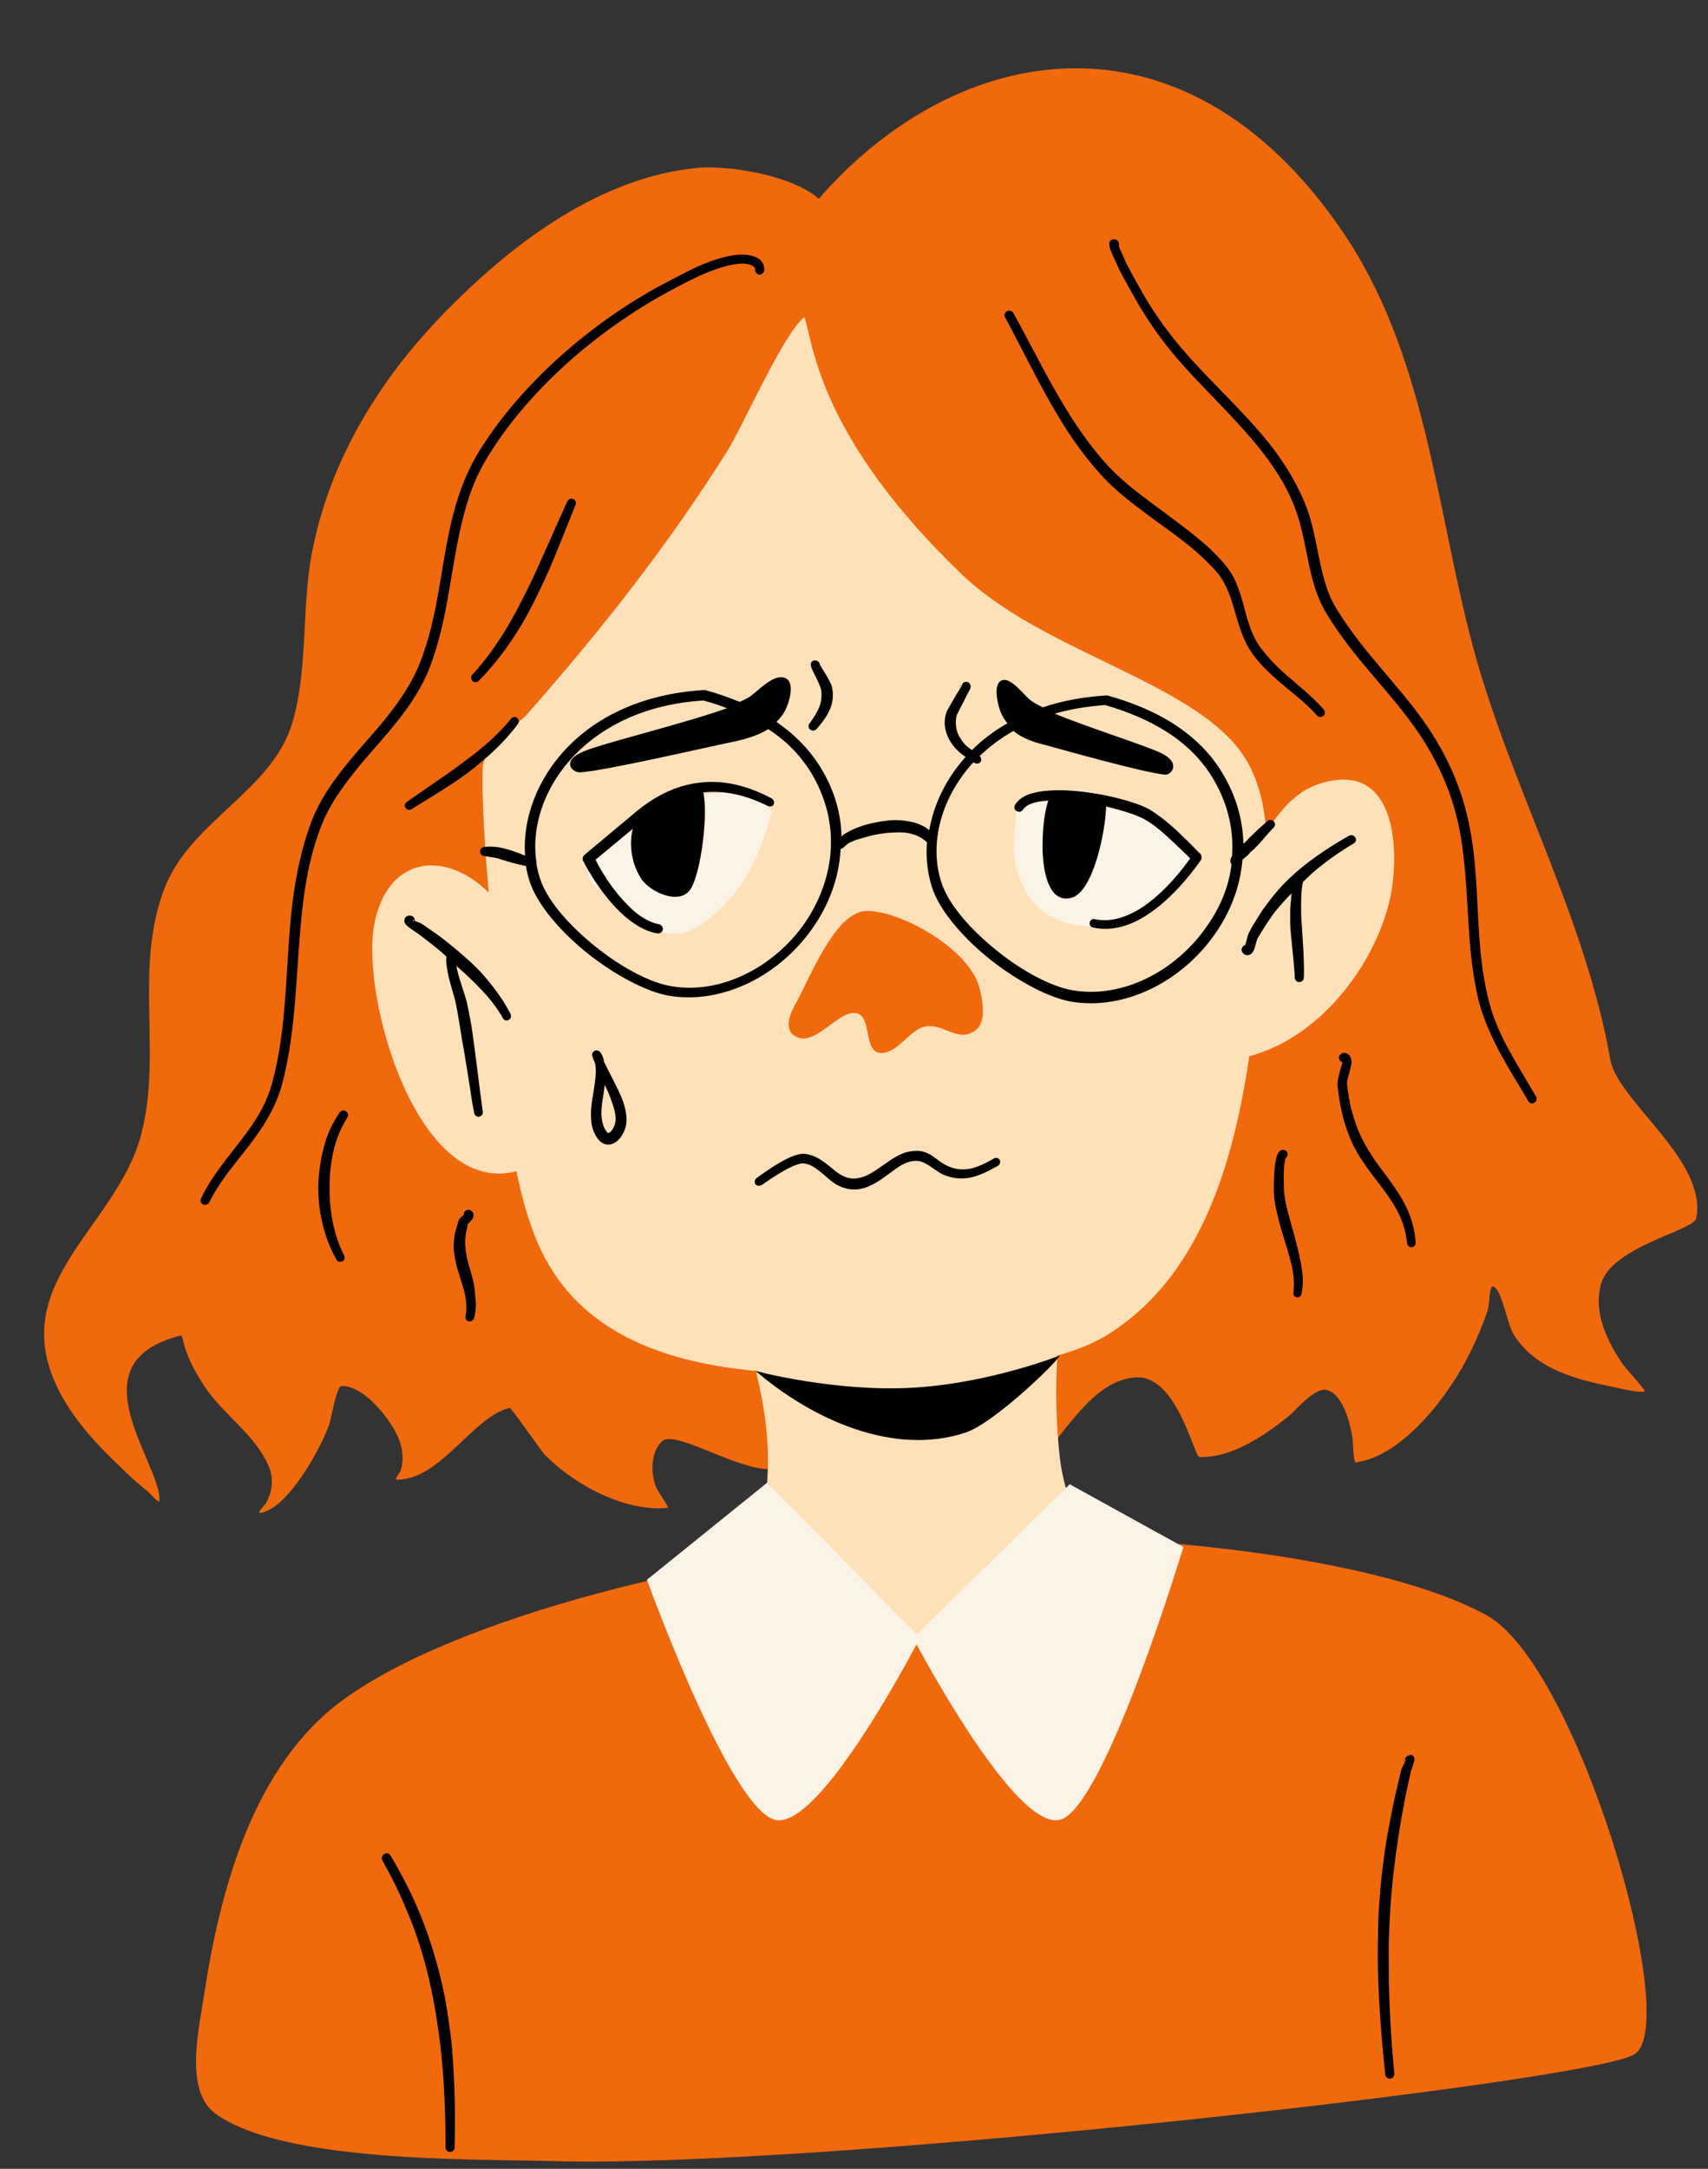
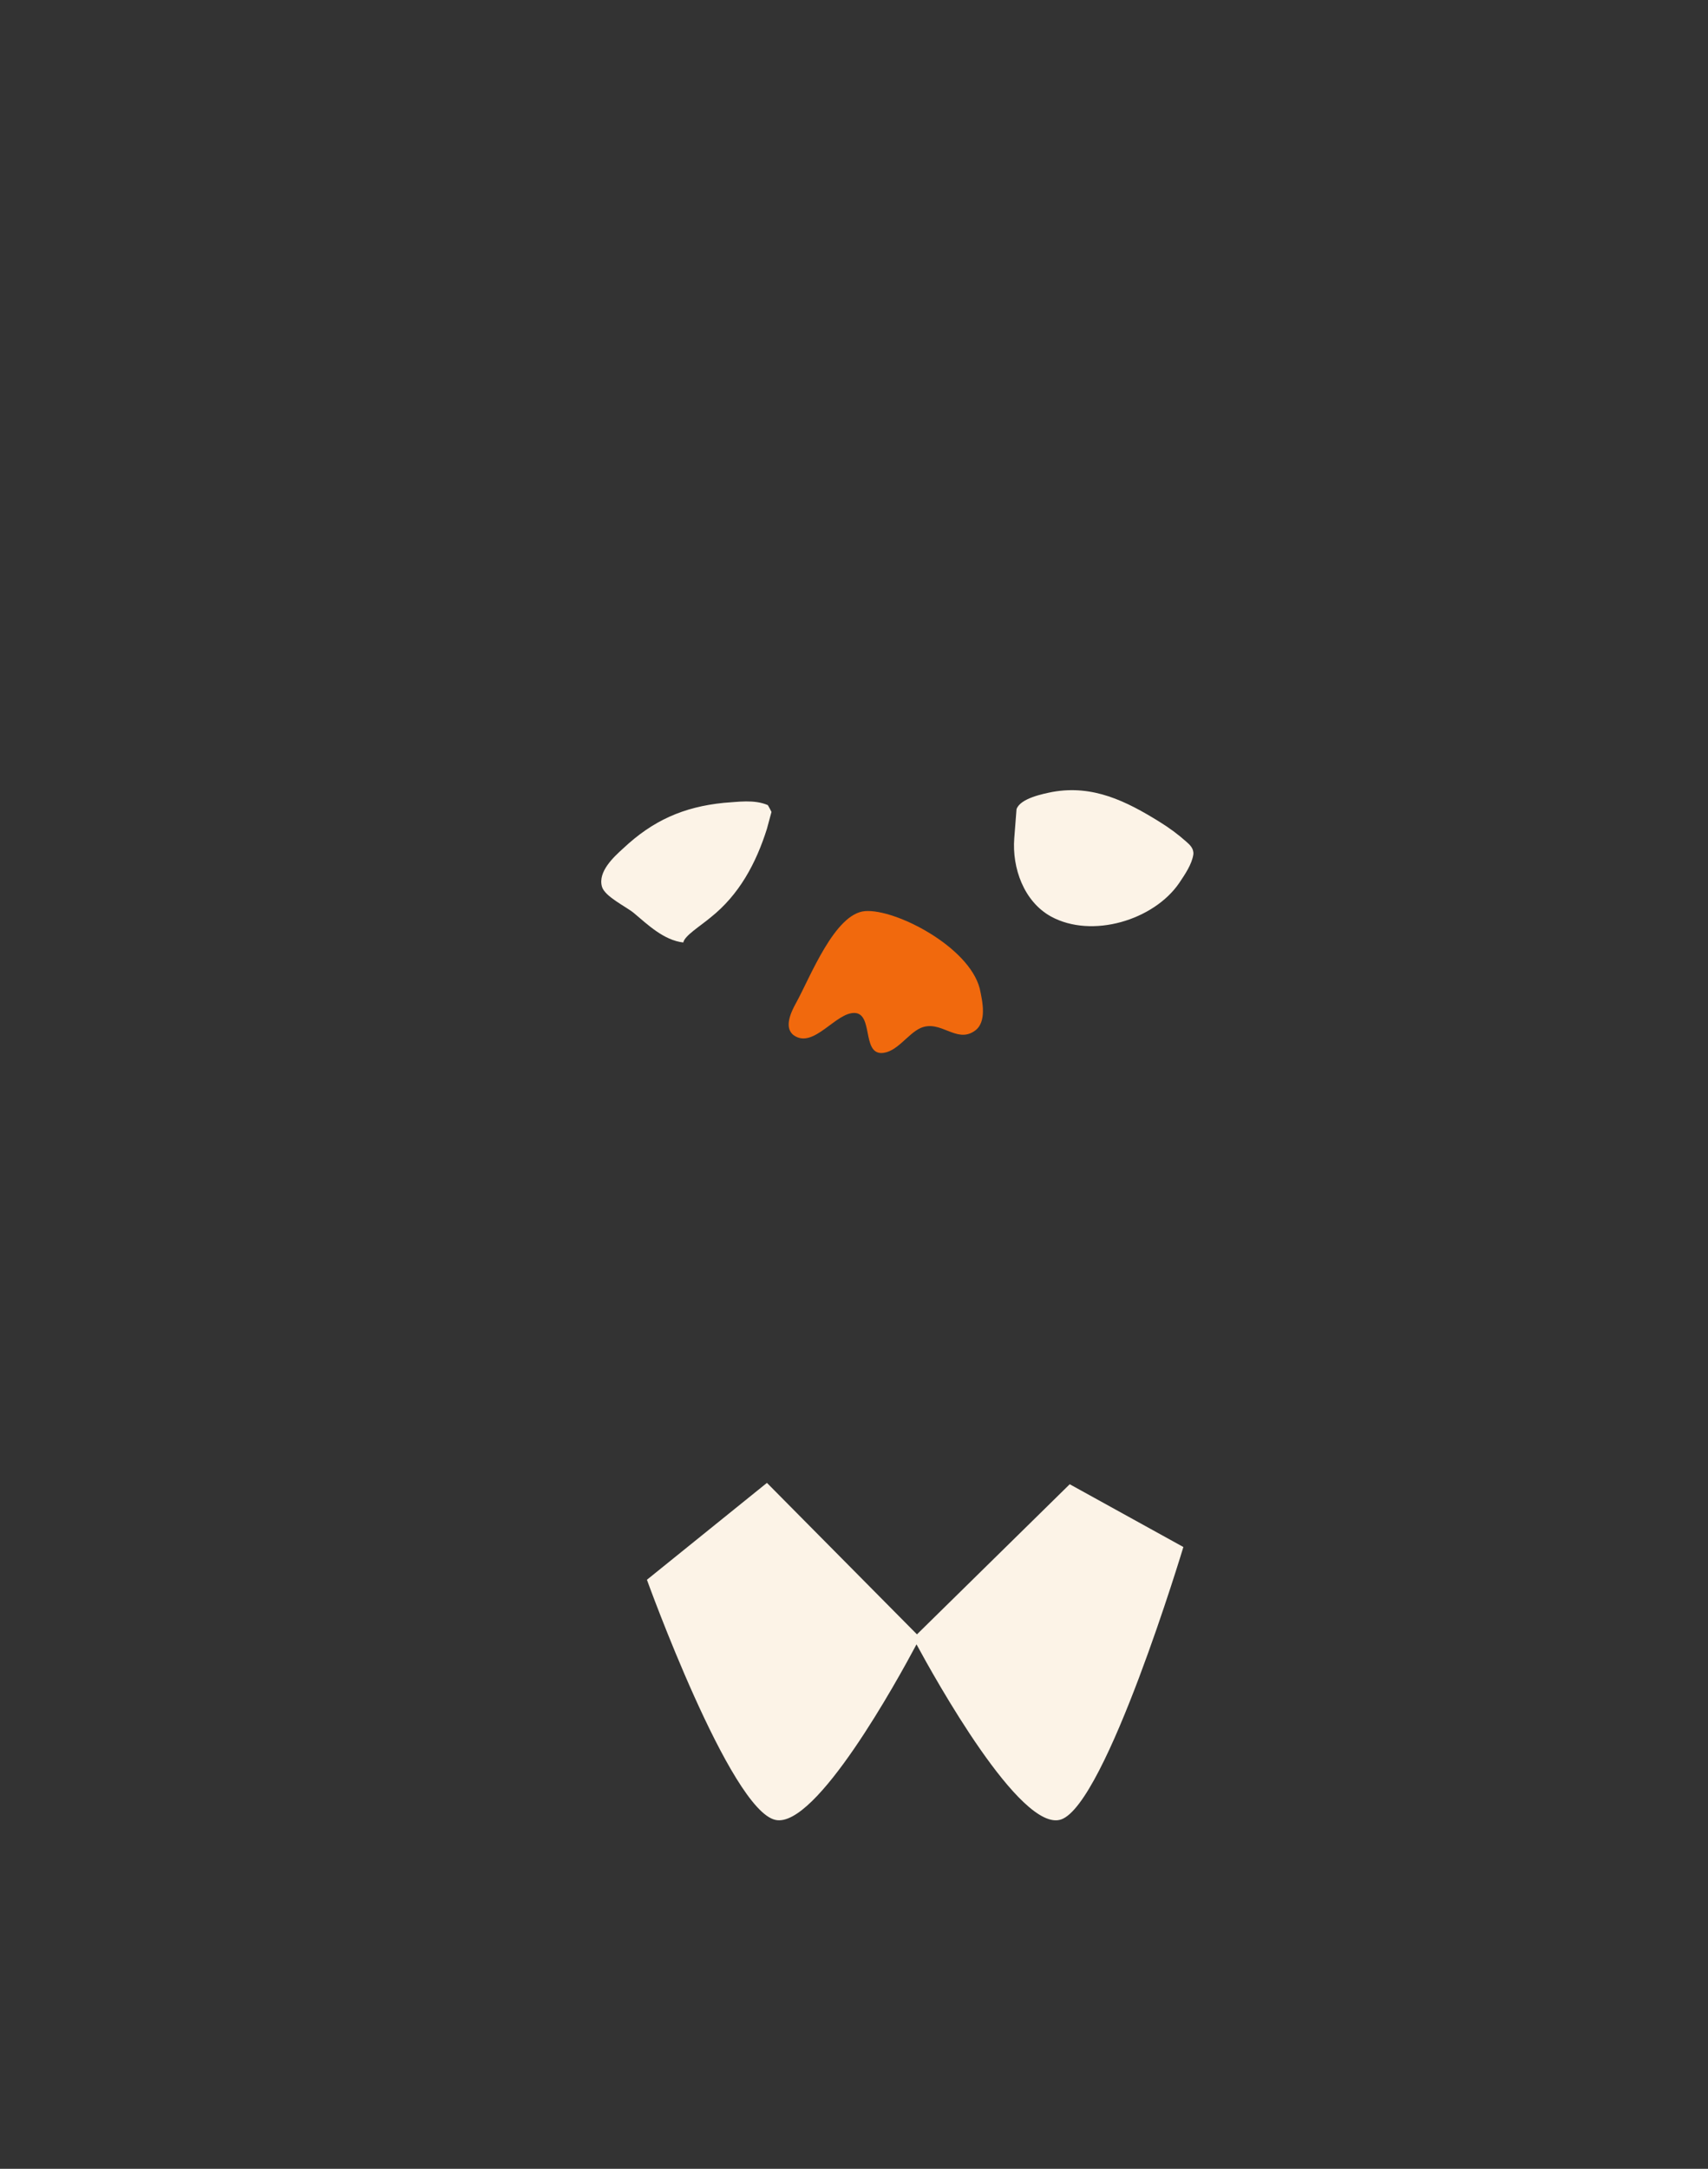
<svg xmlns="http://www.w3.org/2000/svg" height="476.8" preserveAspectRatio="xMidYMid meet" version="1.0" viewBox="-9.6 -15.0 375.7 476.8" width="375.7" zoomAndPan="magnify">
  <rect x="-9.6" y="-15.0" width="375.7" height="476.8" fill="#333333" stroke="none" />
  <g id="change1_1">
-     <path clip-rule="evenodd" d="M349.8,436.7c-11,6.2-180.1,25.1-237.9,23.4c-17.6-0.5-59.4,0.4-74.2-10.5c-6.9-5.1-3.4-19.2-2.4-26.1 c3.5-23,10.8-50.5,30.7-64.9c25.2-18.3,81.6-31.9,123.5-35c41.9-3.1,102.6,2.6,127.9,16.5C337.5,351.1,360.7,430.6,349.8,436.7z M344.6,217.9c-5.5-31.4-22.1-60.3-30.3-91.1c-8.2-30.9-10.2-64.3-29-91.5C250.6-15,201-6.3,170.5,28.7c-6.3-5.5-20.8-7.4-26.6-6.8 c-21.2,2-40.1,16.1-54.6,30.7c-14.9,14.9-26.3,33.1-30.3,54c-2.3,12.2-0.8,25.5-4.3,37.3c-4.4,14.9-22.2,21.5-28,36.1 c-7,17.7-0.5,36.7-5.3,54.6c-5.5,20.7-31,33-17.3,57.5c3.3,5.9,8.1,11,13,15.6c1.8,1.8,3.7,3.5,5.7,5.1c0.9,0.7,2.7,3.1,2.7,2 c0-8.7-19-30.3,4.7-36.2c0.3-0.1,0.7,2.2,0.8,2.4c0.9,3,2.5,5.9,4.2,8.5c4.1,6.4,11.5,10.9,14.4,18.1c1,2.5,0.7,5.1-0.5,7.5 c-0.4,0.9-2.4,2.6-1.4,2.5c6.1-0.9,13.4-14.5,15.1-19.4c0.4-1,1.6-8.4,2.7-8.5c5.1-0.2,11.4,8,12.8,12.1c0.7,2,0.9,4.2,0.3,6.3 c-0.2,0.8-1.6,2.2-0.9,2.2c9.7,0,16.5-13.7,24.8-15.8c0.3-0.1,7.2,9.8,7.8,10.4c6.5,6.5,17.4,12.5,27,11.6c0.4,0-2.2-3.6-2.6-4.6 c-1.2-3-1.2-7.8,1.4-10.1c3.1-2.7,19,8.1,25.6,5.9c5.6-1.9,7.1-11.8,14-13.2c12.2-2.4,18.9,18.1,30.2,18.6 c14.4,0.7,20.1-24.4,34.4-25.3c9-0.5,12.8,17.5,13.9,17.5c7.1,0.3,14.3-4.7,19.6-8.9c1.7-1.4,5.9-6.6,8.6-5.8 c3.5,1.1,5,7.4,5.5,10.5c0.1,0.5,0.2,5.5,0.7,5.4c10.7-1.4,20.9-15.4,25.1-24c1.5-3,2.8-6.1,3.9-9.3c0.6-1.7,0.2-6.3,1.6-5.2 c1.7,1.4,2.8,8.1,4.1,10.3c4.3,6.9,12,9.5,19.6,11.1c0.7,0.1,8.9,2.2,9.3,1.4c0.1-0.2-4.5-5.4-4.8-5.8c-3.5-5.2-6.6-11.4-4.8-17.8 c2.3-8.1,20.3-11.7,20.9-14.3C366.1,240.1,346.2,227.1,344.6,217.9z" fill="#f1690d" fill-rule="evenodd" />
-   </g>
+     </g>
  <g id="change2_1">
-     <path clip-rule="evenodd" d="M296.1,182.8c-3.4,14.7-15.6,30.4-30.9,34.4c-3.4,23.2-10.5,46.9-29,59.8c-3.9,2.8-8.4,4.7-13.2,6 c-0.5,7.4-0.3,14.8,0.5,22.3c2.1,18.5,16.8,28.3-8.2,35.6c-3.8,1.1-7.7,1.7-11.6,2.3c-6.2,0.9-12.5,1.7-18.7,1.4 c-5-0.2-10-0.7-14.9-1.6c-2.6-0.5-5.2-1-7.7-1.8c-17.3-5.3-4.8-12-3.3-29.9c0.7-7.9-0.3-15.8-2.1-23.5c-0.1-0.5-0.2-1-0.3-1.4 c-19.2-1.8-37.2-7.8-46.3-24.6c-2.9-5.3-4.9-12-6.4-19.3c-21.9,5.7-34.2-38.3-31.3-54.1c2.7-14.9,15.2-16.9,25.2-7.2 c-0.6-6.8-1.1-13.7-1.3-20.6c-0.1-2.4-0.1-4.9,0-7.3c0.1-1.1,1.7-3.9,0.7-3.3l8.7-7.6c16.3-18.4,31.5-37.7,44.6-58.6 c3.1-5,12.5-26.2,16.8-29.1c0,0,1.7,7,1.9,7.6c1.3,4.7,3.1,9.3,5.3,13.7c6.7,13.3,16.7,25,27.4,35.3c17.2,16.4,47.7,22.9,60.1,37.4 c4.5,5.2,6.3,12,6.8,18.9c3.6-4.6,6.9-10,15.3-11.1C298.2,154.8,298.1,174,296.1,182.8z" fill="#ffe1b9" fill-rule="evenodd" />
-   </g>
+     </g>
  <g id="change1_2">
    <path clip-rule="evenodd" d="M204.7,211.7c-4,2.7-7.4-2.6-11.8-0.7c-2.9,1.3-5.3,5.5-8.7,5.5c-4.1-0.1-1.8-8.5-5.7-8.8 c-4.2-0.3-9.1,8-13.5,4.9c-2.3-1.7-0.5-5.3,0.5-7.1c3.1-5.6,8.5-19.7,15.2-20.2c6.7-0.5,22.8,7.8,25.2,17 C206.5,205.1,207.6,209.8,204.7,211.7z" fill="#f1690d" fill-rule="evenodd" />
  </g>
  <g id="change3_1">
-     <path clip-rule="evenodd" d="M160.1,163.6L160.1,163.6C160.1,163.6,160.1,163.6,160.1,163.6z M146.7,186.7c6.3-5,10-11.9,12.4-19.5l1-3.7 c-0.1-0.2-0.6-1.2-0.8-1.5c-0.8-0.8-1.7-1.6-2.8-2c-3-1.3-6.6-0.7-9.7-0.5c-8.9,0.9-15.6,3.9-22.1,10c-2.1,1.9-5.6,5.1-4.7,8.4 c0.6,2.2,5.3,4.4,7,5.8c3.1,2.6,6.6,6,10.9,6.5C141,190.7,144.3,188.7,146.7,186.7z M251.3,170c-1.8-1.6-3.7-3-5.8-4.3 c-7.4-4.6-14.7-8.2-23.6-6.6c-2,0.4-7.1,1.4-7.9,3.8l-0.5,6.4c-0.5,6.5,2.1,13.9,8.1,17.2c9,4.9,22.6,0.8,28.2-7.4 c1.2-1.8,2.8-4.1,3.1-6.3C253,171.5,252.1,170.7,251.3,170z M192.1,344.3l-33-33.3l-26.4,21.3c0,0,18.3,50.7,28.3,52.8 c8.9,1.9,26.9-30.9,31-38.6c3.9,7.2,22.9,41.5,31.8,38.5c9.9-3.4,26.9-59.9,26.9-59.9l-25-13.8L192.1,344.3z" fill="#fcf3e7" fill-rule="evenodd" />
+     <path clip-rule="evenodd" d="M160.1,163.6L160.1,163.6C160.1,163.6,160.1,163.6,160.1,163.6z M146.7,186.7c6.3-5,10-11.9,12.4-19.5l1-3.7 c-0.1-0.2-0.6-1.2-0.8-1.5c-3-1.3-6.6-0.7-9.7-0.5c-8.9,0.9-15.6,3.9-22.1,10c-2.1,1.9-5.6,5.1-4.7,8.4 c0.6,2.2,5.3,4.4,7,5.8c3.1,2.6,6.6,6,10.9,6.5C141,190.7,144.3,188.7,146.7,186.7z M251.3,170c-1.8-1.6-3.7-3-5.8-4.3 c-7.4-4.6-14.7-8.2-23.6-6.6c-2,0.4-7.1,1.4-7.9,3.8l-0.5,6.4c-0.5,6.5,2.1,13.9,8.1,17.2c9,4.9,22.6,0.8,28.2-7.4 c1.2-1.8,2.8-4.1,3.1-6.3C253,171.5,252.1,170.7,251.3,170z M192.1,344.3l-33-33.3l-26.4,21.3c0,0,18.3,50.7,28.3,52.8 c8.9,1.9,26.9-30.9,31-38.6c3.9,7.2,22.9,41.5,31.8,38.5c9.9-3.4,26.9-59.9,26.9-59.9l-25-13.8L192.1,344.3z" fill="#fcf3e7" fill-rule="evenodd" />
  </g>
  <g id="change4_1">
-     <path clip-rule="evenodd" d="M301.3,371.1c0.1,0.1,0.3,0.4,0.2,1c-0.1,0.4-0.6,1.9-0.8,2.5l-1.1,5.1c-0.5,2.6-1,5.2-1.4,7.8 c-0.4,2.6-0.8,5.2-1.1,7.9c-0.5,3.8-0.8,7.5-1,11.3c-0.2,3.8-0.3,7.6-0.2,11.4c0,7.6,0.5,15.2,1.2,22.8c0,0.5-0.3,1-0.9,1.1 c-0.5,0-1-0.3-1.1-0.9c-0.8-7.7-1.4-15.3-1.6-23c-0.1-3.8,0-7.7,0.1-11.5c0.2-3.8,0.5-7.7,1-11.5c0.3-2.6,0.7-5.3,1.2-7.9 c0.5-2.6,1-5.3,1.6-7.9l1.2-5.1c0.1-0.4,0.5-1.2,0.8-1.7c-0.1-0.1-0.1-0.3-0.1-0.5c0,0.1,0.1,0.2,0.2,0.3c0.1-0.3,0.1-0.4,0-0.5 c0,0-0.1,0-0.1,0c0-0.1,0.1-0.2,0.1-0.3c0.3-0.4,0.6-0.5,0.7-0.5C300.7,370.6,301,370.8,301.3,371.1z M299.4,371.8 c0-0.1,0-0.1,0-0.2C299.3,371.6,299.3,371.7,299.4,371.8z M102.7,207.9c0.2,0.5,0.1,1.1-0.4,1.3c-0.5,0.3-1.1,0.1-1.3-0.4 c-1.3-2.3-2.9-4.3-4.7-6.2c-1.6-1.7-3.4-3.4-5.1-4.9c-0.1-0.1-0.3-0.3-0.4-0.4c0,0.2,0.1,0.4,0.1,0.7c0.6,2.6,1.8,5.7,2.2,7.4 c0.5,2.4,1,4.8,1.3,7.2c0.8,5.6,1.4,11.2,2.2,16.8c0.1,0.5-0.3,1-0.8,1.1c-0.5,0.1-1-0.3-1.1-0.8c-0.3-1.6-0.6-3.2-0.8-4.8 c-0.6-3.8-1.2-7.6-1.9-11.5c-0.4-2.5-0.8-5.1-1.3-7.6c-0.3-1.8-1.5-4.9-1.9-7.5c-0.2-1.1-0.3-2.1-0.2-3c-0.3-0.3-0.7-0.6-1-0.9 c-0.7-0.6-1.4-1.2-2.2-1.8c-1.1-0.9-2.2-1.7-3.4-2.6c-0.2-0.1-1.7-1.1-2.2-1.6c-0.6-0.6-0.5-1.3-0.3-1.6c0.1-0.2,0.5-0.6,1.3-0.5 c0.5,0.1,0.9,0.6,0.8,1.1v0c0.6,0.3,1.5,0.6,1.6,0.7c1,0.7,2,1.4,2.9,2c1,0.7,1.9,1.4,2.9,2.2c1.3,1.1,2.6,2.1,3.9,3.3 c1.3,1.1,2.5,2.3,3.7,3.6C99.1,202.1,101.1,204.8,102.7,207.9z M80.7,188.6c0,0-0.1,0-0.2,0c0,0,0,0,0,0 C80.5,188.7,80.6,188.7,80.7,188.6z M81.4,187.6c0-0.1,0-0.1,0-0.2c0,0,0-0.3-0.1-0.2C81.1,187.3,81.2,187.4,81.4,187.6z M279.1,176.9c2.8-2.4,5.9-4.6,9.1-6.5c0.5-0.3,0.6-0.9,0.3-1.3c-0.3-0.5-0.9-0.6-1.3-0.4c-3.4,1.9-6.6,4-9.6,6.3 c-1.5,1.2-3,2.5-4.3,3.8c-1.4,1.4-2.6,2.8-3.8,4.4c-0.8,1.1-1.6,2.1-2.3,3.3c-0.7,1.1-1.4,2.2-2,3.4c-0.2,0.4-0.4,0.9-0.5,1.5 c-0.1,0.4-0.3,1-0.4,1.4c-0.2,0-0.4,0.1-0.5,0.3c-0.4,0.4-0.4,1,0,1.4c0.3,0.4,0.7,0.5,1,0.5c0.4,0,0.9-0.2,1.3-0.9 c0.4-0.7,0.6-2.4,1.1-3.1c0.7-1.1,1.3-2.2,2-3.2c0.7-1,1.4-2.1,2.2-3c1-1.2,2-2.3,3.1-3.4c-0.1,1.1-0.2,2.1-0.3,3.3c0,1,0,2.1,0,3.1 c0,1,0.1,2.1,0.2,3.1c0.3,3.2,0.7,6.3,0.8,9c0,0.5,0.4,1,1,1c0.5,0,1-0.4,1-1c0.1-2.8-0.1-6-0.3-9.2c-0.1-1-0.1-2-0.2-3 c-0.1-1-0.1-2-0.1-3c0-2.1,0-4,0.4-5.8C277.7,178.2,278.4,177.6,279.1,176.9z M158,245.5c1.2-0.9,3.5-2.4,5.7-3.6 c1.4-0.7,2.8-1.3,3.7-1.1c1.3,0.2,2.3,0.9,3.3,1.7c1.2,0.9,2.2,2,3.5,2.8c1.2,0.7,2.5,1.2,4.1,1.2c1.2,0,2.4-0.3,3.4-0.8 c1.9-0.8,3.6-2.2,5.4-3.5c1.5-1.1,3-2,4.9-2c0.6,0,1.1,0.2,1.6,0.4c1.5,0.7,2.9,2,4.4,2.7c1.8,0.7,3.5,0.9,5.1,0.7 c2.3-0.3,4.5-1.4,6.8-2.7c0.5-0.3,0.6-0.9,0.4-1.3c-0.3-0.5-0.9-0.6-1.3-0.3c-1.7,1-3.4,1.8-5,2.2c-1.6,0.3-3.2,0.3-5-0.5 c-1.5-0.6-2.8-1.9-4.2-2.7c-0.8-0.4-1.7-0.7-2.6-0.7c-1.2,0-2.4,0.2-3.5,0.7c-1.9,0.8-3.6,2.2-5.4,3.4c-1.5,1-3,1.9-5,2 c-1.1,0-2-0.3-2.9-0.8c-1.2-0.7-2.2-1.7-3.3-2.5c-1.3-1-2.6-1.8-4.4-2.1c-1-0.2-2.4,0.2-3.9,0.9c-2.6,1.2-5.6,3.4-7,4.4 c-0.4,0.3-0.5,1-0.2,1.4C156.9,245.7,157.5,245.8,158,245.5z M88.2,423.8c-1.1-5.4-2.6-10.7-4.6-16c-1.9-5-4.4-10-7.3-14.9 c-0.3-0.5-0.9-0.6-1.4-0.3c-0.5,0.3-0.6,0.9-0.4,1.4c2.8,4.9,5,9.8,6.9,14.8c1.9,5.2,3.3,10.4,4.3,15.7c0.6,3.2,1.1,6.4,1.5,9.7 c0.9,7.4,1.2,15,1.2,22.9c0,0.5,0.4,1,1,1c0.5,0,1-0.4,1-1c0.2-8,0-15.7-0.7-23.2C89.3,430.4,88.8,427.1,88.2,423.8z M160.1,160.5 c-4.9-2.6-10-4-15.2-3.5c-4.7,0.4-9.5,2.3-14.4,6.3l-11.5,9.6c-0.4,0.3-0.6,1-0.3,1.4c0,0,3.2,6.5,8.1,11.2c2.4,2.3,5.2,4.2,8.2,4.7 c0.5,0.1,1.1-0.3,1.2-0.8c0.1-0.5-0.3-1.1-0.8-1.2c-2.6-0.5-5-2.2-7-4.3c-3.5-3.5-6.1-8-7-9.9l8.2-6.8c-0.9,3.4-0.3,7.9,2,11.2 c2,2.8,8.5,5.8,10.8,1.9c2.2-3.7,3.8-16.2,2.7-21.1c0,0,0.1,0,0.1,0c4.8-0.5,9.5,0.7,14.1,3c0.5,0.2,1.1,0.1,1.3-0.4 C160.8,161.4,160.6,160.8,160.1,160.5z M254.5,172.8c0.2,0.3,0.2,0.6,0.2,0.7c0,0.3-0.1,0.6-0.3,0.8c-0.9,1.3-5.8,8.2-12.1,12.1 c-3.5,2.2-7.5,3.4-11.5,2.5c-0.5-0.1-0.8-0.6-0.7-1.1c0.1-0.5,0.6-0.9,1.2-0.7c3.5,0.7,6.9-0.5,10-2.4c5.3-3.4,9.5-9,10.9-11 c-0.9-0.9-2.5-2.4-2.7-2.6c-1.4-1.3-2.7-2.6-4.2-3.8c-1-0.8-1.9-1.5-3-2.1c-1.5-0.9-4.8-2-8.6-2.9c-0.1,5.3-2.8,18.9-7.7,20.1 c-7.7,1.9-6.9-16.2-5-21.4c-1.2,0.1-2.3,0.2-3.2,0.5c-1.1,0.3-1.9,0.8-2.4,1.5c-0.3,0.5-0.9,0.6-1.4,0.3c-0.5-0.3-0.6-0.9-0.3-1.4 c0.7-1.1,1.8-1.9,3.4-2.4c2.2-0.7,5.3-0.9,8.6-0.7c7,0.4,15.1,2.6,17.8,4.3c1.1,0.7,2.2,1.5,3.2,2.3c1.5,1.2,2.9,2.5,4.3,3.9 c0.3,0.2,2.3,2.3,3.1,3.1C254.3,172.5,254.4,172.7,254.5,172.8z M252.5,172.7C252.5,172.7,252.5,172.8,252.5,172.7 c-0.1,0.1-0.1,0.1-0.2,0.2C252.4,172.8,252.5,172.8,252.5,172.7z M170.7,131L170.7,131c0.1,0,0.1-0.2,0-0.1 C170.7,130.9,170.7,130.9,170.7,131C170.7,131,170.7,131,170.7,131z M168.6,145.4c-0.4-0.3-0.5-1-0.1-1.4c0.9-1.2,1.7-2.5,2.2-3.8 c0.3-0.8,0.4-1.6,0.4-2.4c0-0.5,0-1-0.2-1.6c-0.2-0.7-1.4-3.1-1.9-4.1c-0.1-0.3-0.2-0.5-0.2-0.6c-0.3-1,0.5-1.3,0.7-1.3 c0.5-0.1,1,0.2,1.2,0.7h0c0,0,0,0.1,0,0.1c0,0.1,0,0.1,0,0.2v0c0,0,0,0,0-0.1l0,0c0,0,0.1,0.1,0.1,0.1c0.3,0.6,1,1.6,1.5,2.5 c0.5,0.8,0.8,1.6,1,1.9c0.4,1.5,0.4,3,0,4.4c-0.6,2-1.9,3.7-3.3,5.3C169.6,145.7,169,145.7,168.6,145.4z M170.7,131.3 c0,0.3-0.2,0.6-0.6,0.8C170.4,132,170.7,131.8,170.7,131.3z M201.8,135.7c-0.2-0.1-0.2,0.1-0.2,0.3c0-0.1,0.1-0.1,0.1-0.2 C201.8,135.8,201.8,135.8,201.8,135.7z M156.5,286.3c12.3,10.6,30.4,19,46.4,13.6c6.2-2.1,20-15.4,20.6-16.9c0,0-15.6,6.2-32.7,7.1 C174.6,291,156.8,286.6,156.5,286.3z M127.2,226.5c0.7,1.8,1.1,3.6,1,5.1c-0.1,1.4-0.7,2.8-1.5,3.7c-0.5,0.6-1.1,1-1.7,1.2 c-1.2,0.4-2.7,0-3.8-2.3c-0.6-1.2-0.8-2.5-0.8-3.8c-0.1-2.3,0.5-4.7,0.8-7c0.2-1.6,0.4-3.2,0.1-4.6c-0.2-0.6-0.5-1.1-0.6-1.6 c-0.2-0.5,0.1-1,0.5-1.2c0.5-0.2,1,0,1.3,0.4v0c0.4,0.6,0.7,1.3,0.8,2.1C124.4,220.8,126.1,223.8,127.2,226.5z M125,227.3 c-0.4-1.3-1-2.6-1.6-3.8c-0.1,1.2-0.3,2.4-0.5,3.6c-0.3,2.1-0.4,4.2,0.5,6c0.3,0.5,0.5,0.9,0.8,1c0.1,0,0.2-0.1,0.4-0.2 c0.6-0.5,1.1-1.5,1.2-2.5C125.9,230.1,125.5,228.7,125,227.3z M263.7,174c-0.5,6-2.7,11.6-6.1,16.4c-7.2,10.3-19.7,16.8-31.6,14.8 c-5-0.9-11.7-4.5-17.6-9.1c-5.8-4.6-10.8-10.3-12.7-15.2c-1.2-3.3-1.7-6.9-1.4-10.7c-1.2-1.2-2.7-1.8-4.4-2.1 c-1.4-0.2-2.8-0.1-4.3,0c-1.5,0.2-3,0.4-4.3,0.8c-0.7,0.2-1.4,0.4-2.1,0.6c-0.7,0.2-1.4,0.5-2,0.8c-0.4,0.2-1.2,1-1.5,1.2 c-0.1,0.1-0.3,0.1-0.4,0.1c-0.3,6.4-2.6,12.4-6.2,17.5c-7.2,10.3-19.7,16.8-31.6,14.8c-5-0.9-11.7-4.5-17.6-9.1 c-5.8-4.6-10.8-10.3-12.7-15.2c-0.5-1.3-0.9-2.8-1.1-4.2c-1.3-0.3-2.7-0.6-4-1c-0.5-0.2-1.1-0.3-1.6-0.5c-0.5-0.2-1-0.3-1.6-0.4 c-0.7-0.1-1.3-0.2-1.9-0.3c-0.5,0-1-0.4-1-1c0-0.5,0.4-1,1-1c1.5-0.2,3.1,0,4.6,0.4c0.8,0.2,1.7,0.5,2.5,0.8 c0.6,0.2,1.2,0.5,1.8,0.7c-0.6-8,2.6-17,9.6-24.1c6.5-6.6,16.5-11.5,29.7-12.3c0.1,0,0.2,0,0.3,0v0c2.6,0.7,5.1,1.6,7.6,2.6 c0.9-0.4,1.7-0.8,2.2-1.1c1.7-1.2,4.9-4.7,7.3-4.3c3.1,0.5,1.3,5.9,0.4,7.5c-0.5,0.9-1.1,1.6-1.8,2.3c4,2.8,7.5,6.2,10.1,10.7 c2.8,4.8,4.1,9.7,4.2,14.5c0.3-0.3,0.6-0.6,0.9-0.7c0.7-0.4,1.4-0.8,2.2-1.1c0.8-0.3,1.5-0.6,2.3-0.8c1.4-0.4,3-0.7,4.7-0.9 c1.6-0.2,3.3-0.1,4.9,0.2c1.6,0.3,3.1,0.9,4.3,1.9c1-5.6,3.6-11.2,8-16.1c-1.2-0.8-2.3-1.8-3.1-3c-0.7-1-1.2-2.2-1.4-3.4 c-0.2-1.2-0.1-2.4,0.4-3.7c0.2-0.4,2.2-3.9,3.1-5.3c0-0.1,0.1-0.1,0.1-0.2c0,0.1,0.1,0.2,0.1,0.3c0-0.2-0.1-0.3,0-0.5 c0.1-0.1,0.1-0.1,0-0.1c0.1-0.2,0.2-0.3,0.3-0.4c0.4-0.3,1.1-0.3,1.4,0.2c0,0,0.4,0.5,0.1,1.1c0,0.1-0.1,0.3-0.3,0.6 c-0.7,1.4-2.4,4.7-2.6,5.1c-0.3,0.9-0.3,1.8-0.2,2.6c0.1,0.9,0.4,1.8,0.9,2.5c0.6,1.1,1.5,2,2.6,2.7c2.2-2.2,4.8-4.2,7.8-5.9 c-0.5-0.6-0.9-1.2-1.3-2c-0.7-1.5-2.2-6.9,0.3-7.5c1.9-0.4,4.5,3.1,5.9,4.3c0.6,0.5,1.6,1.1,2.9,1.7c4.1-1.4,8.8-2.3,13.9-2.6 c0.1,0,0.2,0,0.3,0v0c5.1,1.4,10.1,3.4,14.5,6.2c4.5,2.9,8.4,6.6,11.1,11.4c2.9,5,4.2,10.1,4.3,15c0,0,0,0,0,0 c0.5-0.4,0.9-0.9,1.4-1.4c0.7-0.7,1.5-1.4,2.2-2.1c0.6-0.5,1.1-1,1.7-1.5c0.4-0.4,1-0.3,1.4,0.1c0.4,0.4,0.3,1-0.1,1.4 c-1.2,1.2-2.2,2.5-3.4,3.8c-0.5,0.5-1.1,1.1-1.7,1.6C265.3,172.7,264.4,173.4,263.7,174z M169.3,155.7c-2.5-4.4-5.9-7.8-9.9-10.4 c-2.6,1.6-5.7,2.4-8.8,3c-4.4,0.9-27.3,6.2-32.6,6.5c-1.6,0.1-4.5-2.5,1-4.7c4.4-1.8,22.1-6.1,31.3-9.4c-1.7-0.7-3.4-1.2-5.2-1.7 c-12.6,0.8-21.9,5.5-28.1,11.8c-6.9,7-9.8,16-8.6,23.8c0,0.1,0,0.2,0,0.3c0.2,1.4,0.6,2.8,1.1,4.1c1.8,4.6,6.5,9.8,12,14.2 c5.5,4.4,11.8,7.8,16.5,8.6c11,1.9,22.6-4.2,29.3-13.7C173.6,179,175.7,167.1,169.3,155.7z M261.3,175c-0.3-0.3-0.4-0.9,0-1.6 c0-0.1,0.1-0.1,0.1-0.2c0.4-5.3-0.7-10.9-3.8-16.4c-2.6-4.6-6.2-8.1-10.4-10.8c-4.2-2.7-8.9-4.6-13.7-6c-4,0.3-7.7,0.9-11.1,1.9 c7.8,3.2,20.3,7.1,23.5,8.7c4.4,2.2,2.1,4.8,0.8,4.7c-4.2-0.3-22.7-5.5-26.3-6.5c-2.5-0.6-5-1.4-7.1-3.1c-2.8,1.6-5.3,3.5-7.4,5.5 c0.3,0.3,0.4,0.7,0.3,1.1c-0.2,0.5-0.8,0.7-1.3,0.5c-0.1-0.1-0.3-0.1-0.4-0.2c-7.6,8.3-9.9,19-6.7,27.3c1.8,4.6,6.5,9.8,12,14.2 c5.5,4.4,11.8,7.8,16.5,8.6c11,1.9,22.6-4.2,29.3-13.7C258.6,184.9,260.7,180.1,261.3,175z M84.9,131.8c4.3-11.1,4.6-22.8,7.6-33.9 c1.2-4.6,2.9-9,5.7-13.3c4.7-7.5,10.9-14.4,17.9-20.6c7-6.1,14.7-11.4,22.5-15.5c2.6-1.4,5.5-2.9,8.4-4c1.9-0.7,3.9-1.3,5.8-1.5 c0.7-0.1,1.7-0.1,2.6,0.2c0.6,0.2,1.1,0.5,1.1,1.1c0,0.5,0.4,1,0.9,1.1c0.5,0,1-0.4,1.1-0.9c0.1-1.4-0.6-2.4-1.7-2.9 c-1.3-0.6-3.1-0.7-4.1-0.6c-2.1,0.2-4.3,0.8-6.4,1.6c-3,1.1-5.9,2.7-8.6,4.1c-8,4.1-15.9,9.5-23,15.7c-7.1,6.2-13.5,13.3-18.4,21 c-2.9,4.5-4.7,9.1-6,13.9c-3,11-3.2,22.6-7.6,33.6c-2.1,5.2-5.4,9.6-8.9,13.8c-3.7,4.3-7.6,8.5-10.8,13.2c-1.6,2.4-3,4.9-4.1,7.7 c-2.1,5.6-3.3,11.4-4.1,17.3c-1.7,13.5-1,27.5-4.6,40.4c-0.8,2.9-2.1,5.5-3.6,7.9c-3.8,5.9-8.9,10.8-12,17.3c-0.2,0.5,0,1.1,0.5,1.3 c0.5,0.2,1,0,1.3-0.4c3.2-6.5,8.3-11.2,12-17.1c1.6-2.6,3-5.3,3.9-8.4c3.6-13,3.1-27.2,4.8-40.7c0.7-5.7,1.9-11.4,4-16.7 c2-5.2,5.4-9.5,8.9-13.8c3.7-4.3,7.6-8.5,10.8-13.2C82.4,137.1,83.8,134.6,84.9,131.8z M65.1,229.6c-1.6,2.3-2.8,4.9-3.5,7.7 c-0.7,2.7-1.1,5.5-1.2,8.4c0,1.7,0.1,3.4,0.3,5c0.6,4.1,1.8,7.9,3.7,11.2c0.2,0.5,0.8,0.6,1.3,0.4c0.5-0.2,0.6-0.8,0.4-1.3 c-1.6-3.1-2.6-6.7-3-10.6c-0.2-1.6-0.2-3.1-0.2-4.7c0-2.6,0.3-5.3,0.9-7.8c0.6-2.6,1.6-5,3-7.2c0.3-0.5,0.2-1.1-0.3-1.4 C66,229,65.4,229.1,65.1,229.6z M111,110.7c2.1-4.8,4-9.8,6-14.7c0.2-0.5,0-1.1-0.5-1.3c-0.5-0.2-1.1,0-1.3,0.5 c-2.2,4.8-4.3,9.7-6.5,14.5c-1.4,3.2-3,6.3-4.6,9.4c-2.7,5-5.8,9.9-9.8,14.2c-0.4,0.4-0.3,1,0,1.4c0.4,0.4,1,0.3,1.4,0 c4.3-4.4,7.7-9.2,10.6-14.4C108,117.2,109.5,114,111,110.7z M102.8,143c-2.4,3-5.3,5.6-8.4,8c-1.9,1.4-3.8,2.9-5.7,4.2 c-3,2.1-6,4.1-8.8,6.1c-0.5,0.3-0.6,0.9-0.3,1.3c0.3,0.4,0.9,0.6,1.3,0.3c2.9-1.8,6.1-3.7,9.1-5.7c2-1.3,4-2.8,5.8-4.3 c3.2-2.6,6.1-5.5,8.5-8.7c0.3-0.4,0.3-1.1-0.2-1.4C103.8,142.5,103.1,142.6,102.8,143z M223,76.2c2.7,4.6,5.8,9,9.6,13.2 c3.6,4,8,7.1,12.3,10.3c2.8,2,5.7,4.1,8.3,6.3c1.6,1.4,3.2,2.9,4.6,4.5c1.3,1.4,2.1,3,2.8,4.6c1.7,4.3,2.3,9,4.8,12.9 c1.2,1.8,2.6,3.4,4.1,4.8c3.4,3.3,7.5,6,10.6,9.5c0.4,0.4,1,0.4,1.4,0.1c0.4-0.4,0.4-1,0.1-1.4c-3.1-3.6-7.2-6.4-10.6-9.8 c-1.4-1.4-2.7-2.9-3.8-4.5c-2.5-3.9-2.9-8.4-4.5-12.6c-0.7-1.9-1.7-3.7-3.2-5.4c-1.5-1.7-3.1-3.3-4.8-4.7c-2.7-2.3-5.6-4.4-8.4-6.5 c-4.2-3.1-8.4-6.1-12-9.9c-3.7-4-6.7-8.3-9.4-12.7c-4.2-6.8-7.6-13.9-11.6-21.1c-0.3-0.5-0.9-0.6-1.4-0.4c-0.5,0.3-0.7,0.9-0.4,1.4 C215.5,62.2,218.9,69.4,223,76.2z M328.3,226.1c-2.4-4.1-5.1-8.4-7.3-12.8c-1.4-2.9-2.6-5.9-3.3-9c-2.6-10.8-1.9-21.6-3.2-32.3 c-0.6-4.6-1.5-9.2-3.2-13.8c-1.8-5-4.1-9.2-6.6-13c-6.3-9.4-14.1-16.2-20.4-26.5c-1.2-2-2-4.1-2.6-6.2c-1.5-5.3-2-11-4-16.2 c-1.8-4.7-4.4-8.9-7.4-12.9c-6.9-8.9-16.1-16.5-22.7-25.2c-1.5-1.9-2.9-4-4.2-6c-1.3-2.1-2.5-4.2-3.7-6.4c-0.5-1-1.1-2-1.6-3 c-0.3-0.7-0.6-1.4-0.9-2.1c-0.2-0.4-0.5-1-0.7-1.6c0.2-0.5,0-1-0.4-1.3c-0.5-0.3-0.9-0.2-1.1-0.1c-0.3,0.1-0.6,0.4-0.6,0.8 c0,0.2,0,0.6,0.1,1c0.2,0.6,0.6,1.4,0.8,1.9c0.3,0.7,0.6,1.4,1,2.2c0.5,1.1,1,2.1,1.6,3.1c1.2,2.2,2.4,4.4,3.7,6.5 c1.3,2.1,2.7,4.2,4.2,6.2c6.5,8.8,15.7,16.4,22.6,25.4c2.9,3.8,5.4,7.8,7,12.3c1.9,5.1,2.4,10.8,3.9,16c0.7,2.4,1.6,4.7,2.9,6.8 c6.3,10.4,14.1,17.1,20.5,26.6c2.4,3.6,4.6,7.7,6.4,12.5c1.6,4.4,2.6,8.9,3.1,13.3c1.4,10.8,0.8,21.6,3.4,32.5 c0.8,3.2,2.1,6.4,3.6,9.4c2.2,4.5,5,8.8,7.4,12.9c0.3,0.5,0.9,0.6,1.3,0.3C328.4,227.2,328.5,226.6,328.3,226.1z M299.5,249.9 c1.2,2.4,2.1,5.1,2.3,8.3c0,0.5-0.4,1-0.9,1c-0.5,0-1-0.4-1-0.9c-0.3-2.9-1.1-5.2-2.3-7.4c-1.8-3.3-4.3-6.1-6.5-9.2 c-1.5-2.1-2.9-4.3-3.9-6.9c-0.7-1.8-1.3-3.6-1.7-5.5c-0.4-1.9-0.7-3.8-0.9-5.7c0-0.8,0.2-1.9,0.5-3c0.2-0.8,0.5-1.6,0.6-2.1 c-0.4-0.1-0.7-0.4-0.8-0.9c0-0.5,0.4-1,0.9-1.1c0.7-0.1,1.1,0.2,1.4,0.5c0.3,0.3,0.4,0.7,0.5,1.3c0,0.7-0.3,1.8-0.6,2.9 c-0.2,0.8-0.5,1.6-0.4,2.2c0.2,1.8,0.5,3.6,0.9,5.3c0.5,1.8,1,3.5,1.7,5.1c1,2.4,2.3,4.4,3.6,6.4 C295.3,243.5,297.7,246.4,299.5,249.9z M286,218.5C286,218.5,285.9,218.5,286,218.5c-0.1,0-0.1,0-0.1,0 C285.9,218.5,286,218.6,286,218.5z M273.2,239.7L273.2,239.7L273.2,239.7C273.3,239.7,273.3,239.7,273.2,239.7L273.2,239.7 L273.2,239.7z M274.6,254.8c-0.3-1.2-0.7-2.5-1-3.7c-0.5-1.9-0.8-3.7-0.8-5.4c0-0.5-0.2-4.6,0.4-6c0,0,0,0,0,0 c-0.1,0-0.2,0.1-0.2,0.1c0.1,0,0.2-0.1,0.2-0.1c0,0,0-0.1,0-0.1c0,0,0,0,0,0c0.3-0.2,0.5-0.7,0.4-1.1c-0.1-0.5-0.7-0.8-1.2-0.7 c-0.3,0.1-0.5,0.2-0.7,0.5c-0.2,0.3-0.5,0.8-0.6,1.5c-0.5,1.9-0.5,5.4-0.5,5.9c-0.1,1.9,0.2,3.9,0.7,6c0.3,1.2,0.6,2.5,1,3.8 c0.9,3.1,2,6.2,2.5,9.1c0.2,1.6,0.3,3.1,0.1,4.5c-0.1,0.5,0.2,1,0.7,1.1c0.5,0.1,1-0.2,1.1-0.8c0.3-1.6,0.4-3.3,0.1-5.1 C276.4,261.3,275.5,258,274.6,254.8z M93.9,264.4c-0.5-1.6-1-3.3-1.1-5c-0.1-0.9-0.1-1.7,0-2.6c0.1-0.9,0.3-1.8,0.5-2.6h0 c-0.2-0.1,0.3-0.3,0.4-0.5c0.3-0.3,0.5-0.6,0.7-0.8c0.2-0.5,0.2-0.9,0.1-1.2c-0.1-0.2-0.2-0.4-0.6-0.6c-0.5-0.3-1.1-0.1-1.4,0.4 c-0.1,0.2-0.1,0.4-0.1,0.6c-0.1,0.1-0.3,0.3-0.5,0.4c-0.4,0.3-0.6,0.7-0.7,1.1c-0.3,1-0.6,1.9-0.8,2.9c-0.2,1-0.2,2.1-0.2,3.2 c0.2,1.9,0.6,3.7,1.2,5.5c0.5,1.7,1.1,3.3,1.4,5c0.2,1.4,0.3,2.7,0,4.2c-0.1,0.5,0.2,1,0.7,1.1c0.5,0.1,1-0.2,1.2-0.7 c0.4-1.7,0.5-3.4,0.2-5C94.9,268,94.4,266.2,93.9,264.4z" fill="inherit" fill-rule="evenodd" />
-   </g>
+     </g>
</svg>